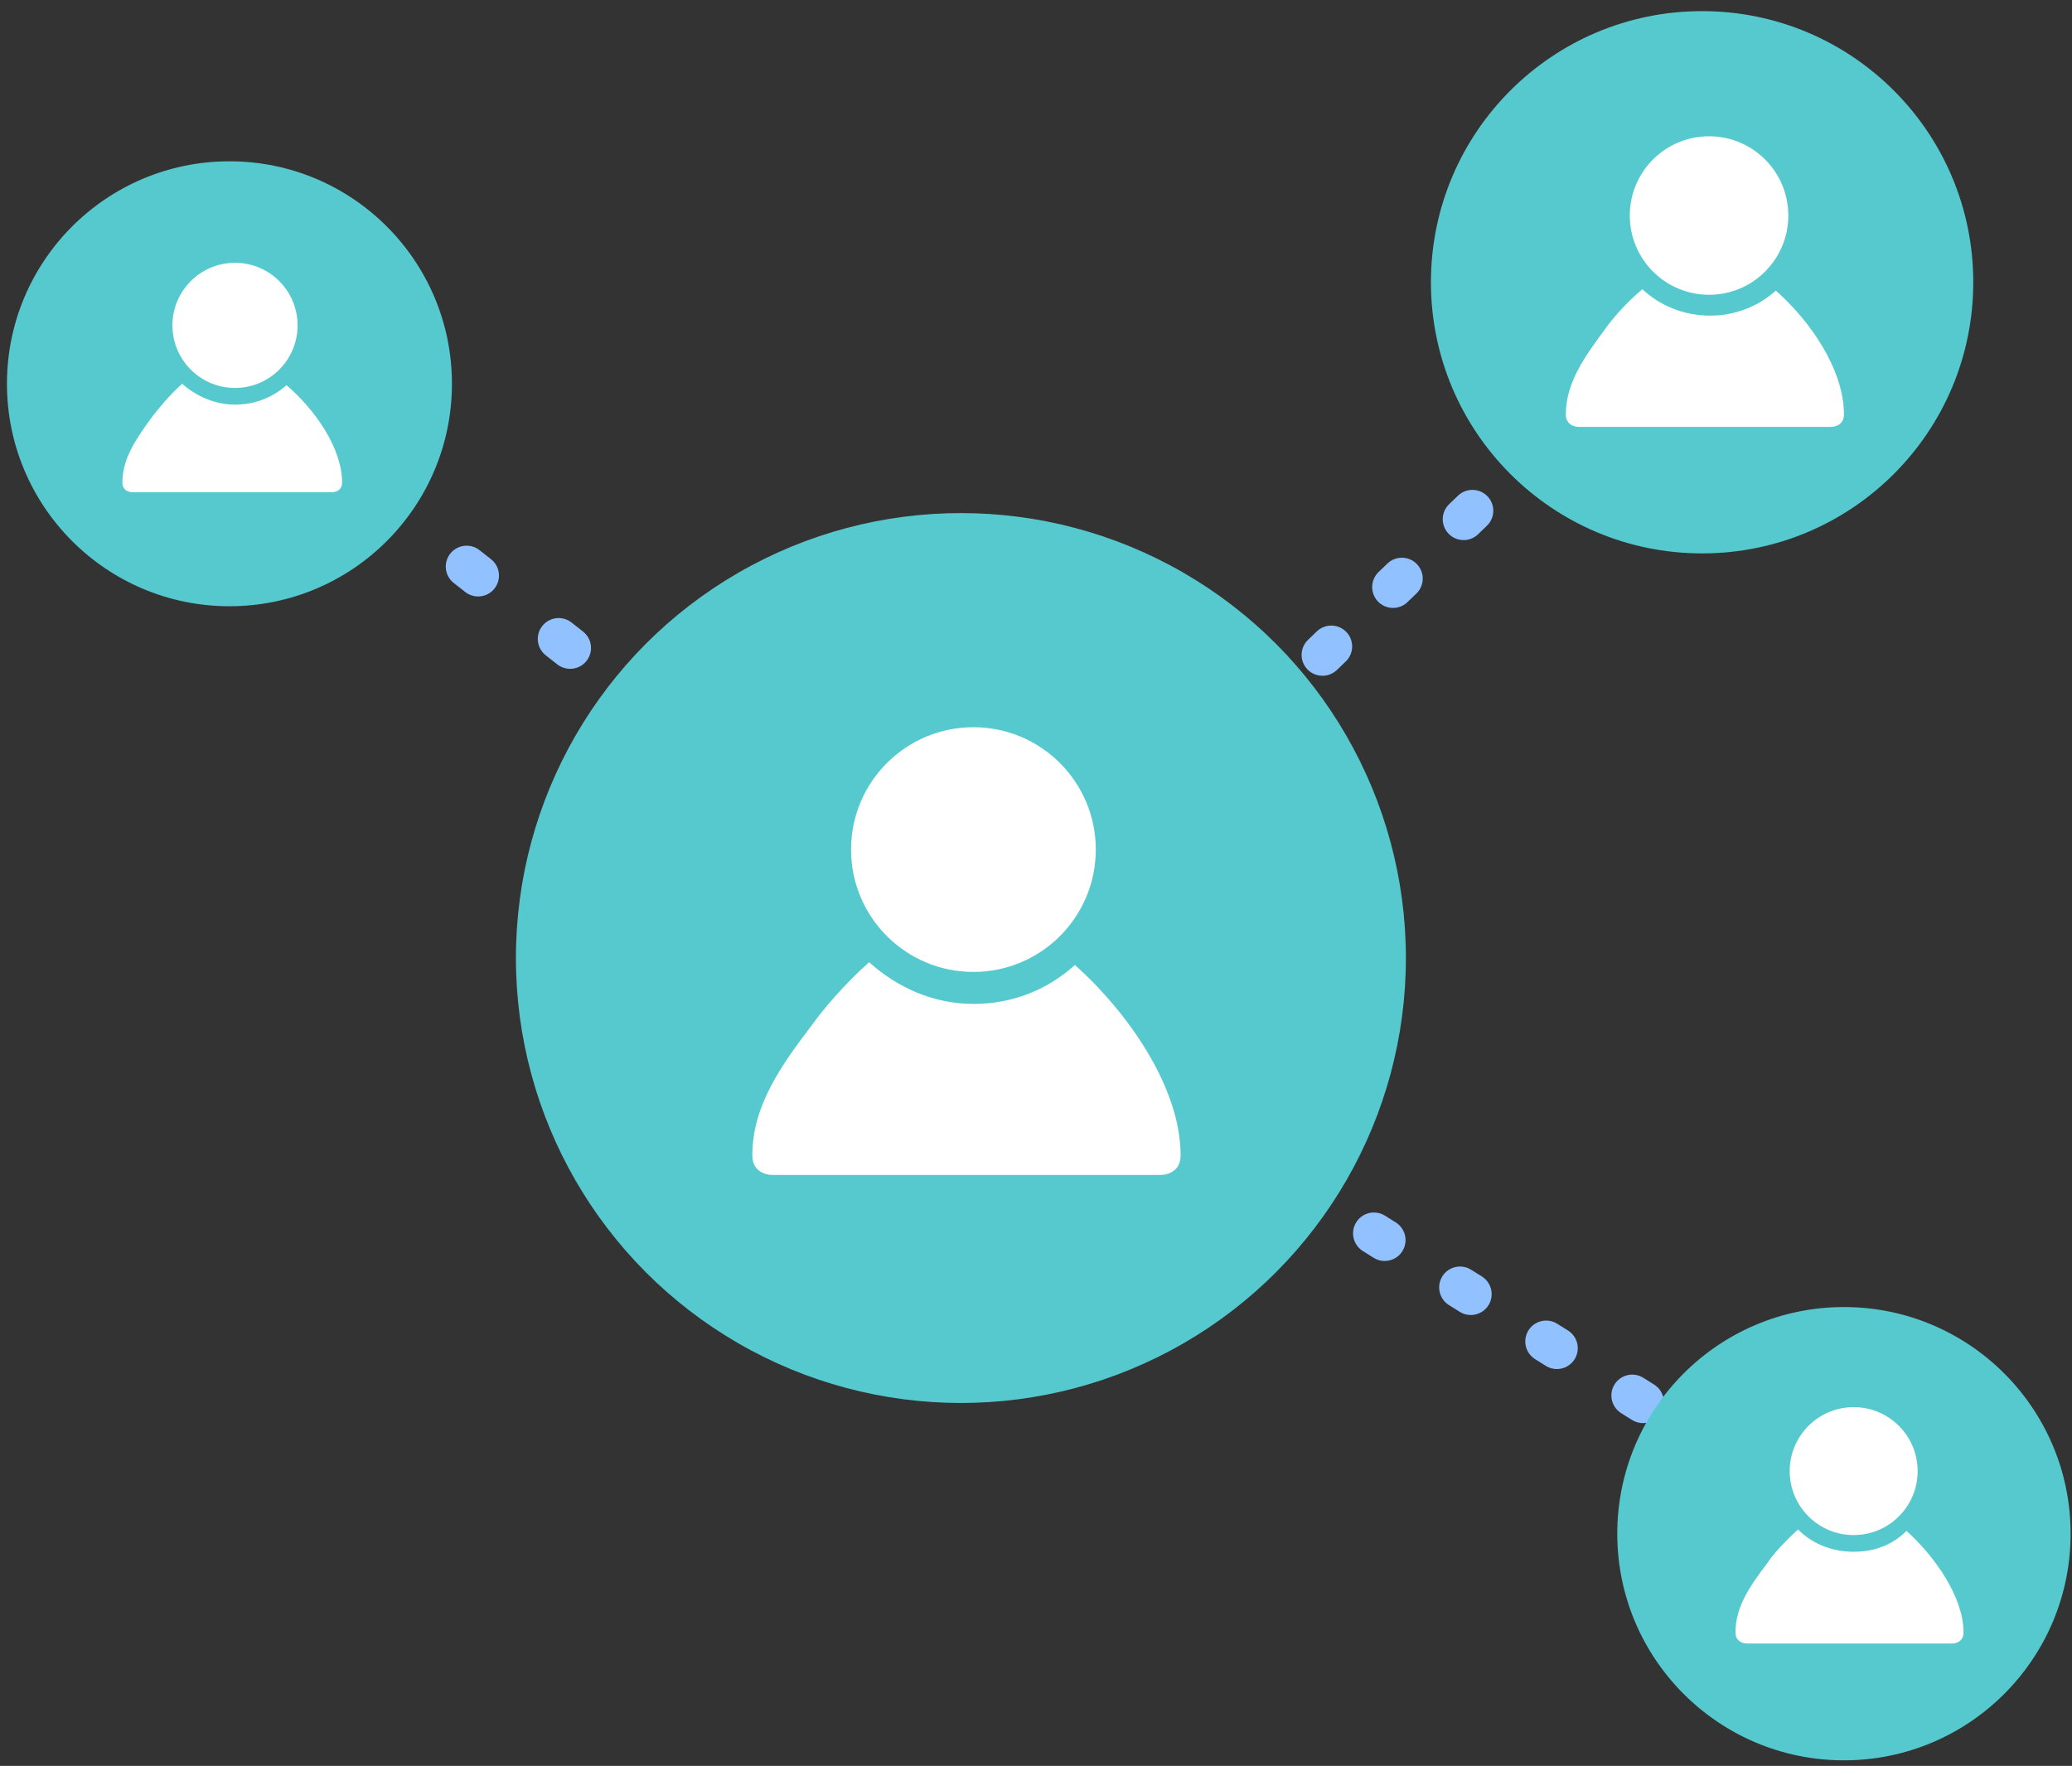
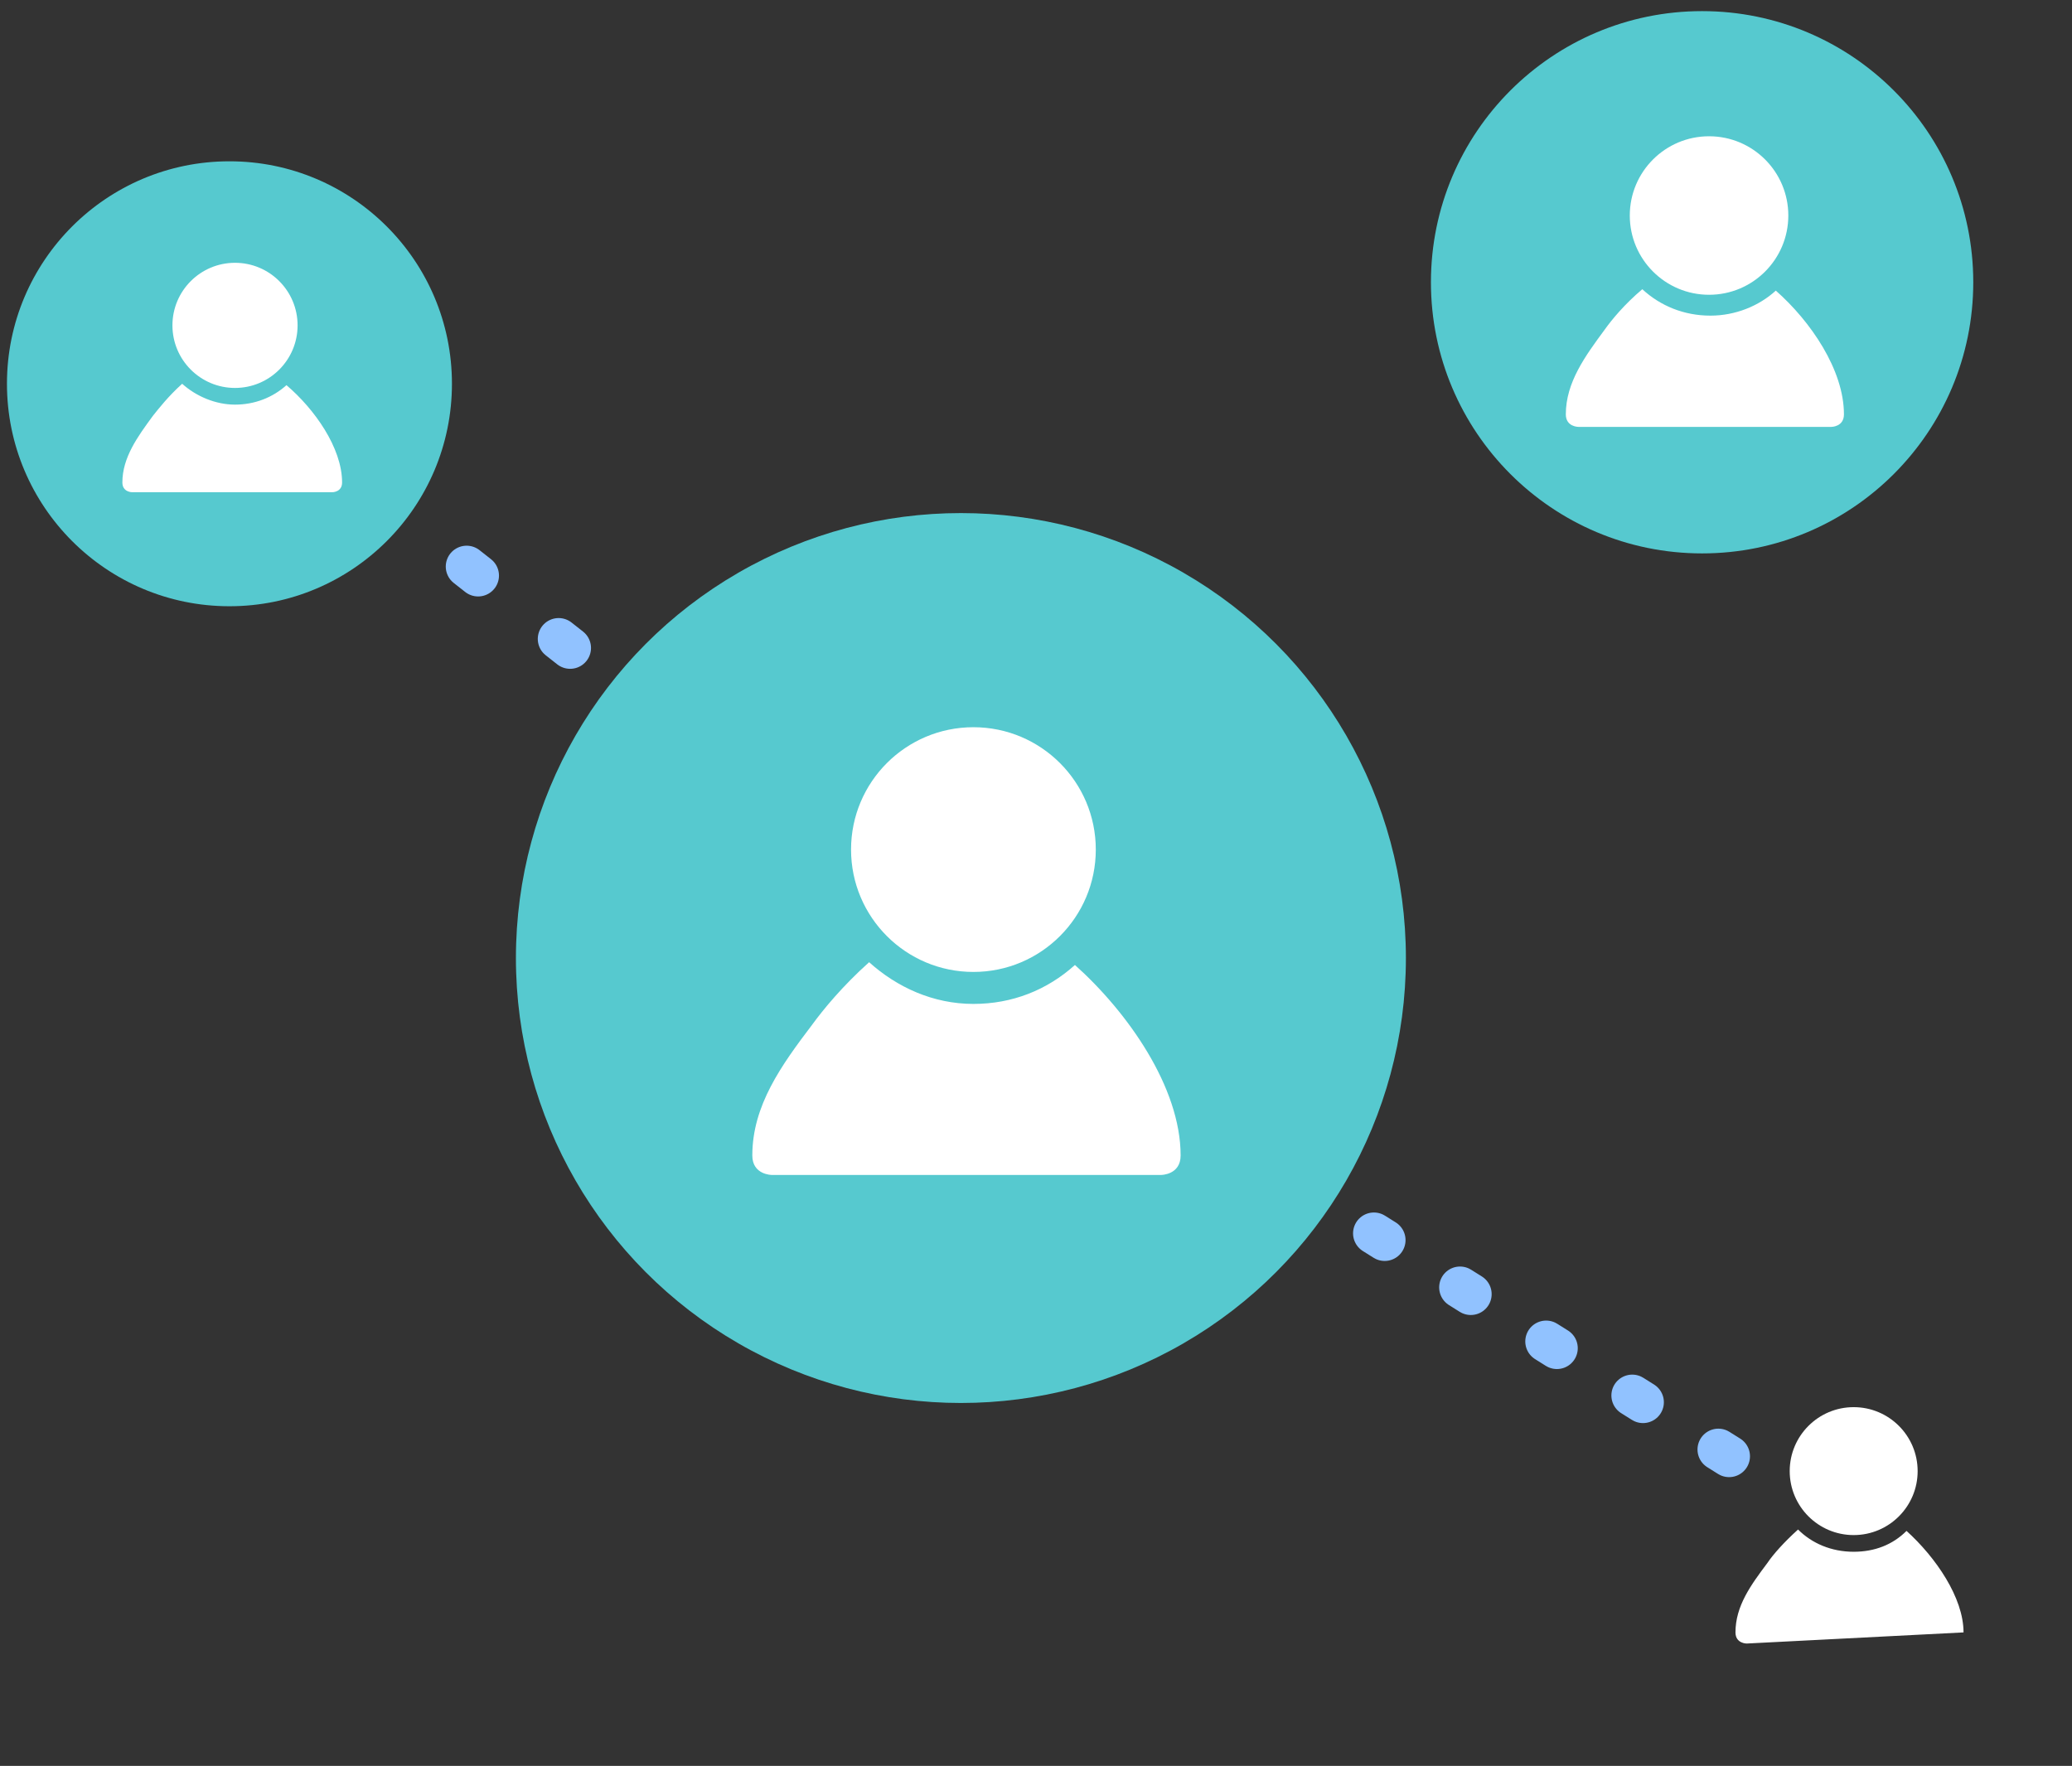
<svg xmlns="http://www.w3.org/2000/svg" width="149px" height="127px" viewBox="0 0 149 127" version="1.1">
  <rect x="0" y="0" width="149" height="127" fill="#333333" stroke="none" />
  <title>Group_2</title>
  <desc>Created with Sketch.</desc>
  <defs />
  <g id="Page-1" stroke="none" stroke-width="1" fill="none" fill-rule="evenodd">
    <g id="Group_2">
      <g id="Group" transform="translate(27, 32)" stroke="#91C2FF" stroke-linecap="round" stroke-linejoin="round" stroke-width="3">
        <g transform="translate(0, 3)" id="Shape">
          <path d="M20.2,16.5 L19.8,16.2" />
          <path d="M14,11.6 L3.7,3.5" stroke-dasharray="1.052,7.367" />
          <path d="M0.8,1.2 L0.4,0.9" />
        </g>
        <g transform="translate(65, 53)" id="Shape">
-           <path d="M0.9,0 L1.3,0.3" />
          <path d="M6.8,3.7 L35,21.4" stroke-dasharray="0.914,6.397" />
-           <path d="M37.7,23.1 L38.1,23.4" />
        </g>
        <g transform="translate(63, 0)" id="Shape">
          <path d="M0.3,19.7 L0.7,19.4" />
-           <path d="M5.1,15.1 L18.1,2.6" stroke-dasharray="0.88,6.16" />
-           <path d="M20.4,0.5 L20.7,0.2" />
        </g>
      </g>
      <circle id="Oval" fill="#56c9cf" fill-rule="nonzero" cx="69.1" cy="68.9" r="32" />
      <circle id="Oval" fill="#56c9cf" fill-rule="nonzero" cx="122.4" cy="20.3" r="19.5" />
-       <circle id="Oval" fill="#56c9cf" fill-rule="nonzero" cx="132.6" cy="110.3" r="16.3" />
      <circle id="Oval" fill="#56c9cf" fill-rule="nonzero" cx="16.5" cy="27.6" r="16" />
      <path d="M84.9,83.1 C84.9,84.5 83.5,84.5 83.5,84.5 L55.5,84.5 C55.5,84.5 54.1,84.5 54.1,83.1 C54.1,79.5 56.2,76.6 58.4,73.7 C59.2,72.6 60.6,70.9 62.5,69.2 C64.5,71 67.1,72.2 70,72.2 C72.8,72.2 75.3,71.2 77.3,69.4 C81.1,72.8 84.9,78.2 84.9,83.1 Z" id="Shape" fill="#FFFFFF" fill-rule="nonzero" />
      <circle id="Oval" fill="#FFFFFF" fill-rule="nonzero" cx="70" cy="61.1" r="8.8" />
      <path d="M24.6,34.7 C24.6,35.4 23.9,35.4 23.9,35.4 L9.5,35.4 C9.5,35.4 8.8,35.4 8.8,34.7 C8.8,32.9 9.9,31.4 11,29.9 C11.4,29.4 12.1,28.5 13.1,27.6 C14.1,28.5 15.5,29.1 16.9,29.1 C18.3,29.1 19.6,28.6 20.6,27.7 C22.6,29.4 24.6,32.2 24.6,34.7 Z" id="Shape" fill="#FFFFFF" fill-rule="nonzero" />
      <circle id="Oval" fill="#FFFFFF" fill-rule="nonzero" cx="16.9" cy="23.4" r="4.5" />
      <path d="M132.6,29.8 C132.6,30.7 131.7,30.7 131.7,30.7 L113.5,30.7 C113.5,30.7 112.6,30.7 112.6,29.8 C112.6,27.5 114,25.6 115.4,23.7 C115.9,23 116.8,21.9 118.1,20.8 C119.4,22 121.1,22.7 123,22.7 C124.8,22.7 126.5,22 127.7,20.9 C130.2,23.1 132.6,26.6 132.6,29.8 Z" id="Shape" fill="#FFFFFF" fill-rule="nonzero" />
      <circle id="Oval" fill="#FFFFFF" fill-rule="nonzero" cx="122.9" cy="15.5" r="5.7" />
-       <path d="M141.2,117.4 C141.2,118.2 140.4,118.2 140.4,118.2 L125.6,118.2 C125.6,118.2 124.8,118.2 124.8,117.4 C124.8,115.5 125.9,114 127.1,112.4 C127.5,111.8 128.3,110.9 129.3,110 C130.3,111 131.7,111.6 133.3,111.6 C134.8,111.6 136.1,111.1 137.1,110.1 C139.2,112 141.2,114.9 141.2,117.4 Z" id="Shape" fill="#FFFFFF" fill-rule="nonzero" />
+       <path d="M141.2,117.4 L125.6,118.2 C125.6,118.2 124.8,118.2 124.8,117.4 C124.8,115.5 125.9,114 127.1,112.4 C127.5,111.8 128.3,110.9 129.3,110 C130.3,111 131.7,111.6 133.3,111.6 C134.8,111.6 136.1,111.1 137.1,110.1 C139.2,112 141.2,114.9 141.2,117.4 Z" id="Shape" fill="#FFFFFF" fill-rule="nonzero" />
      <circle id="Oval" fill="#FFFFFF" fill-rule="nonzero" cx="133.3" cy="105.8" r="4.6" />
    </g>
  </g>
</svg>